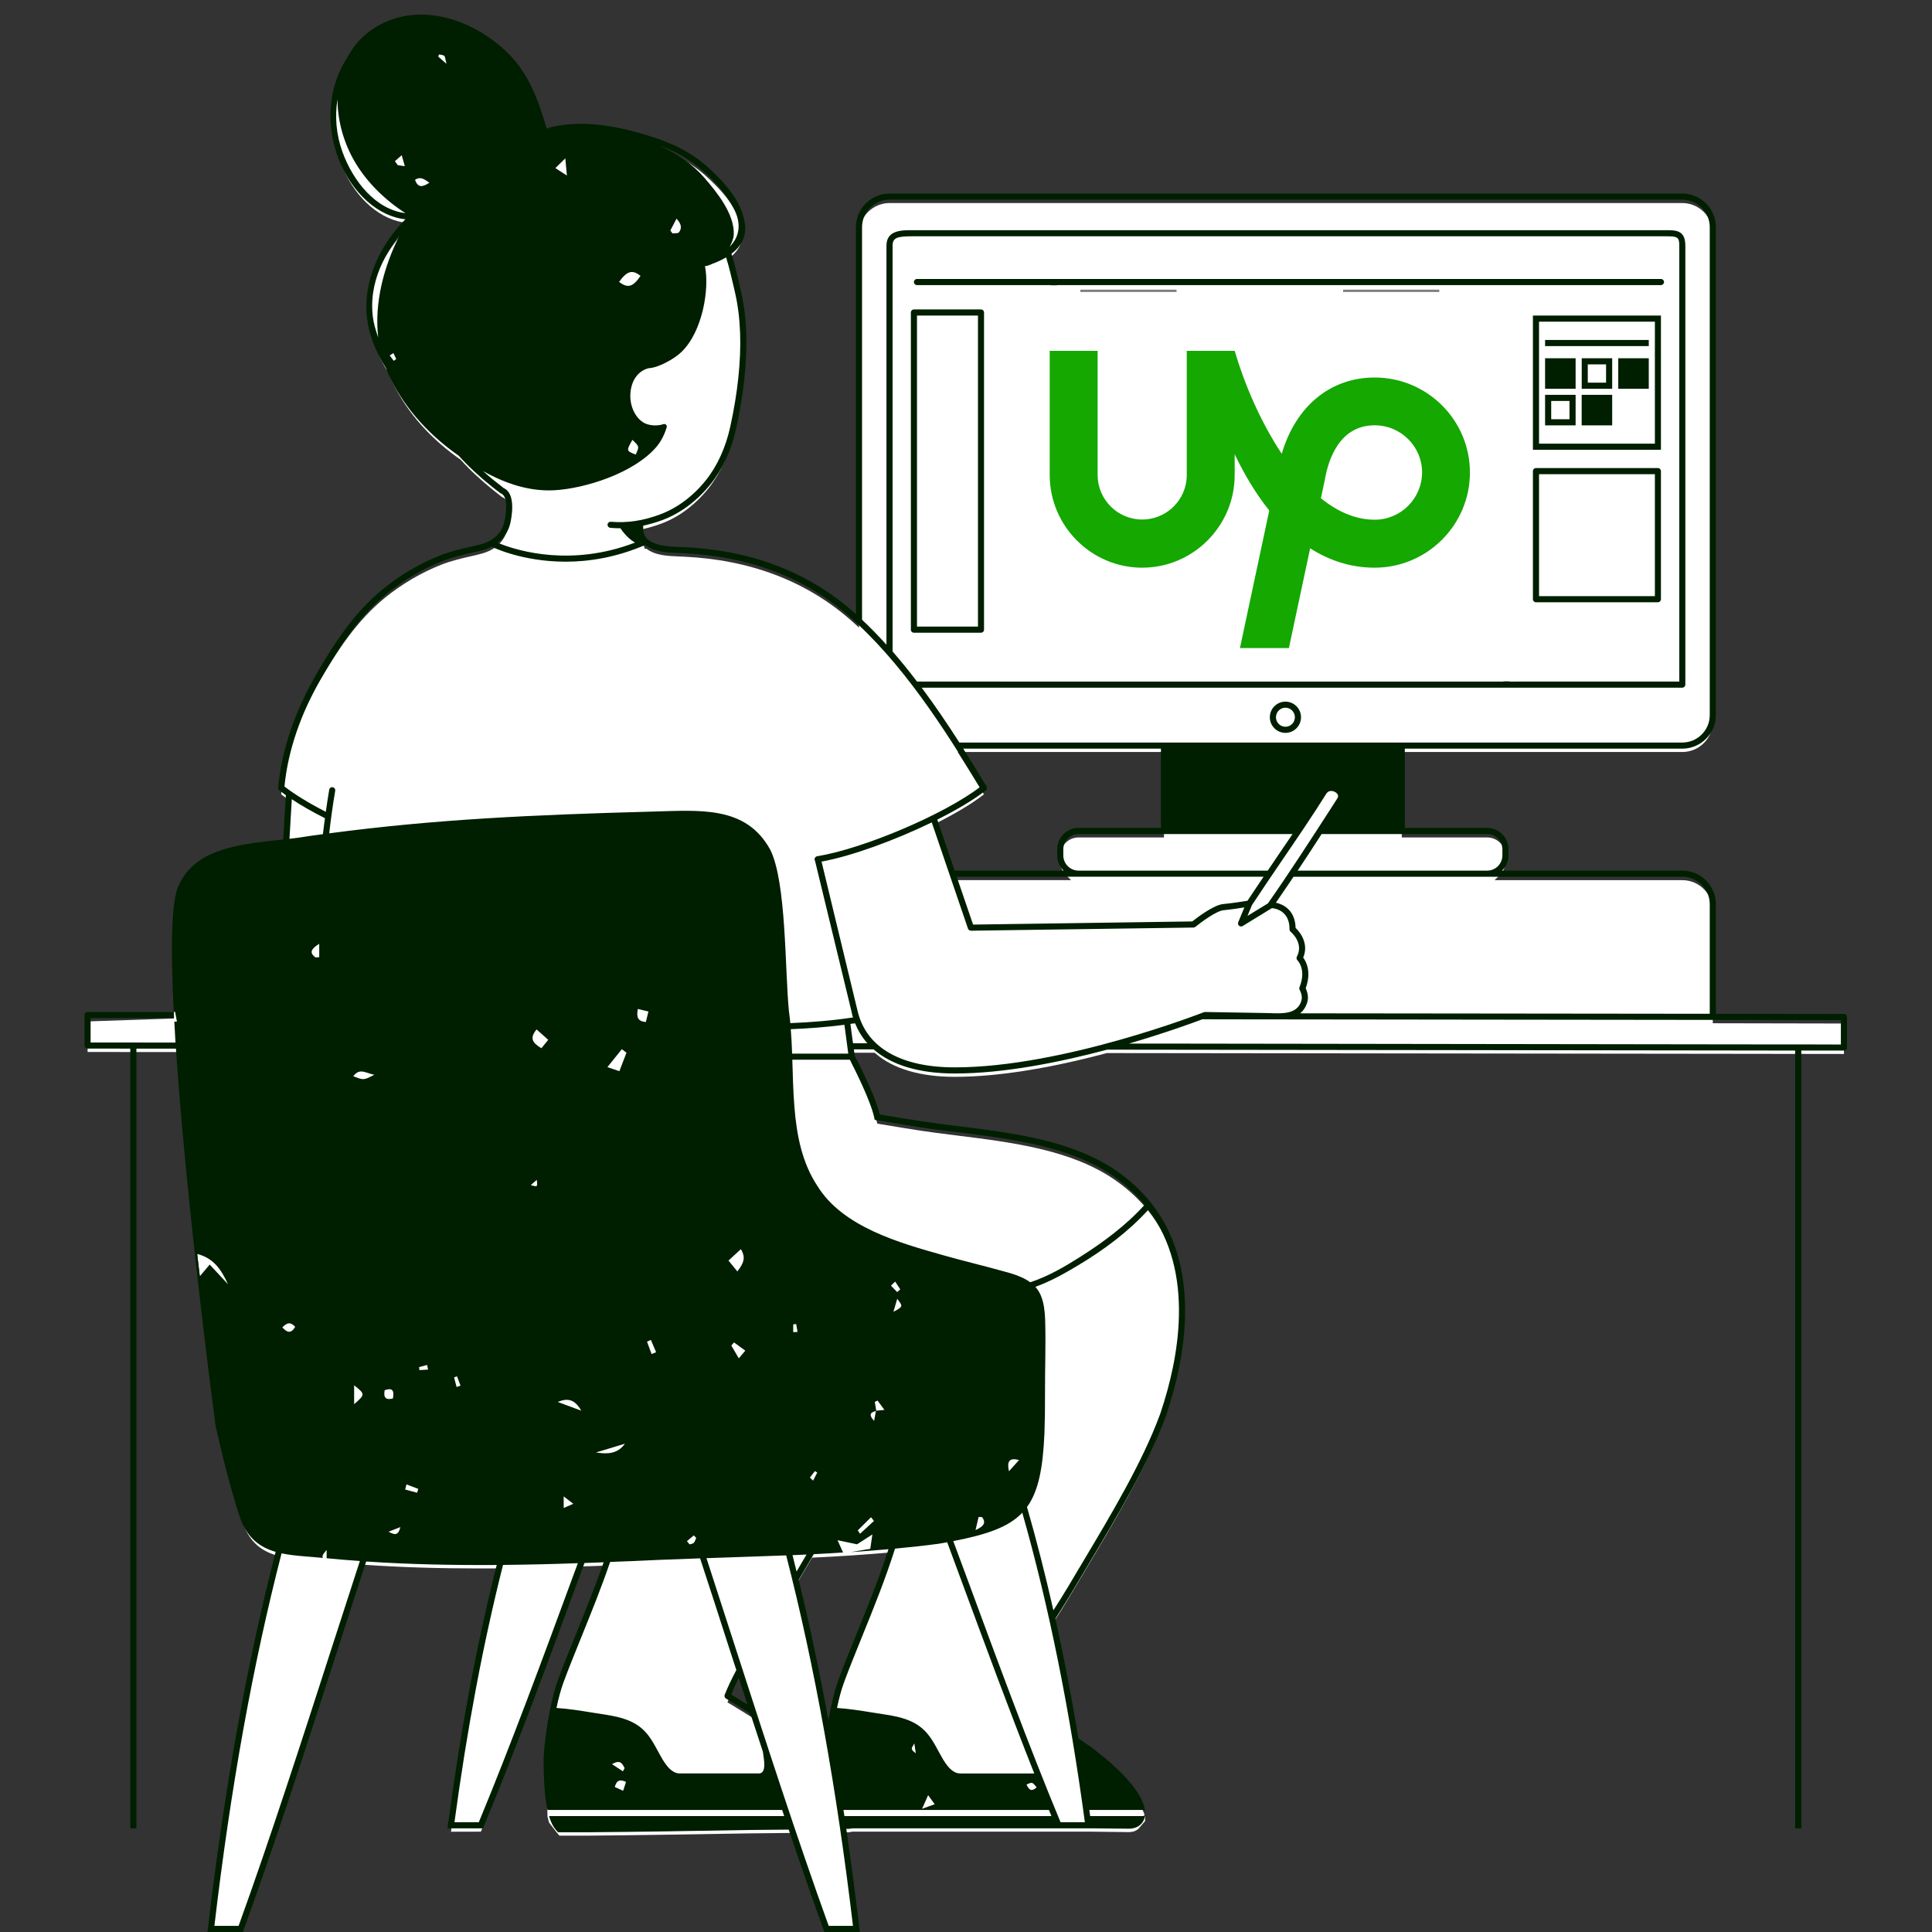
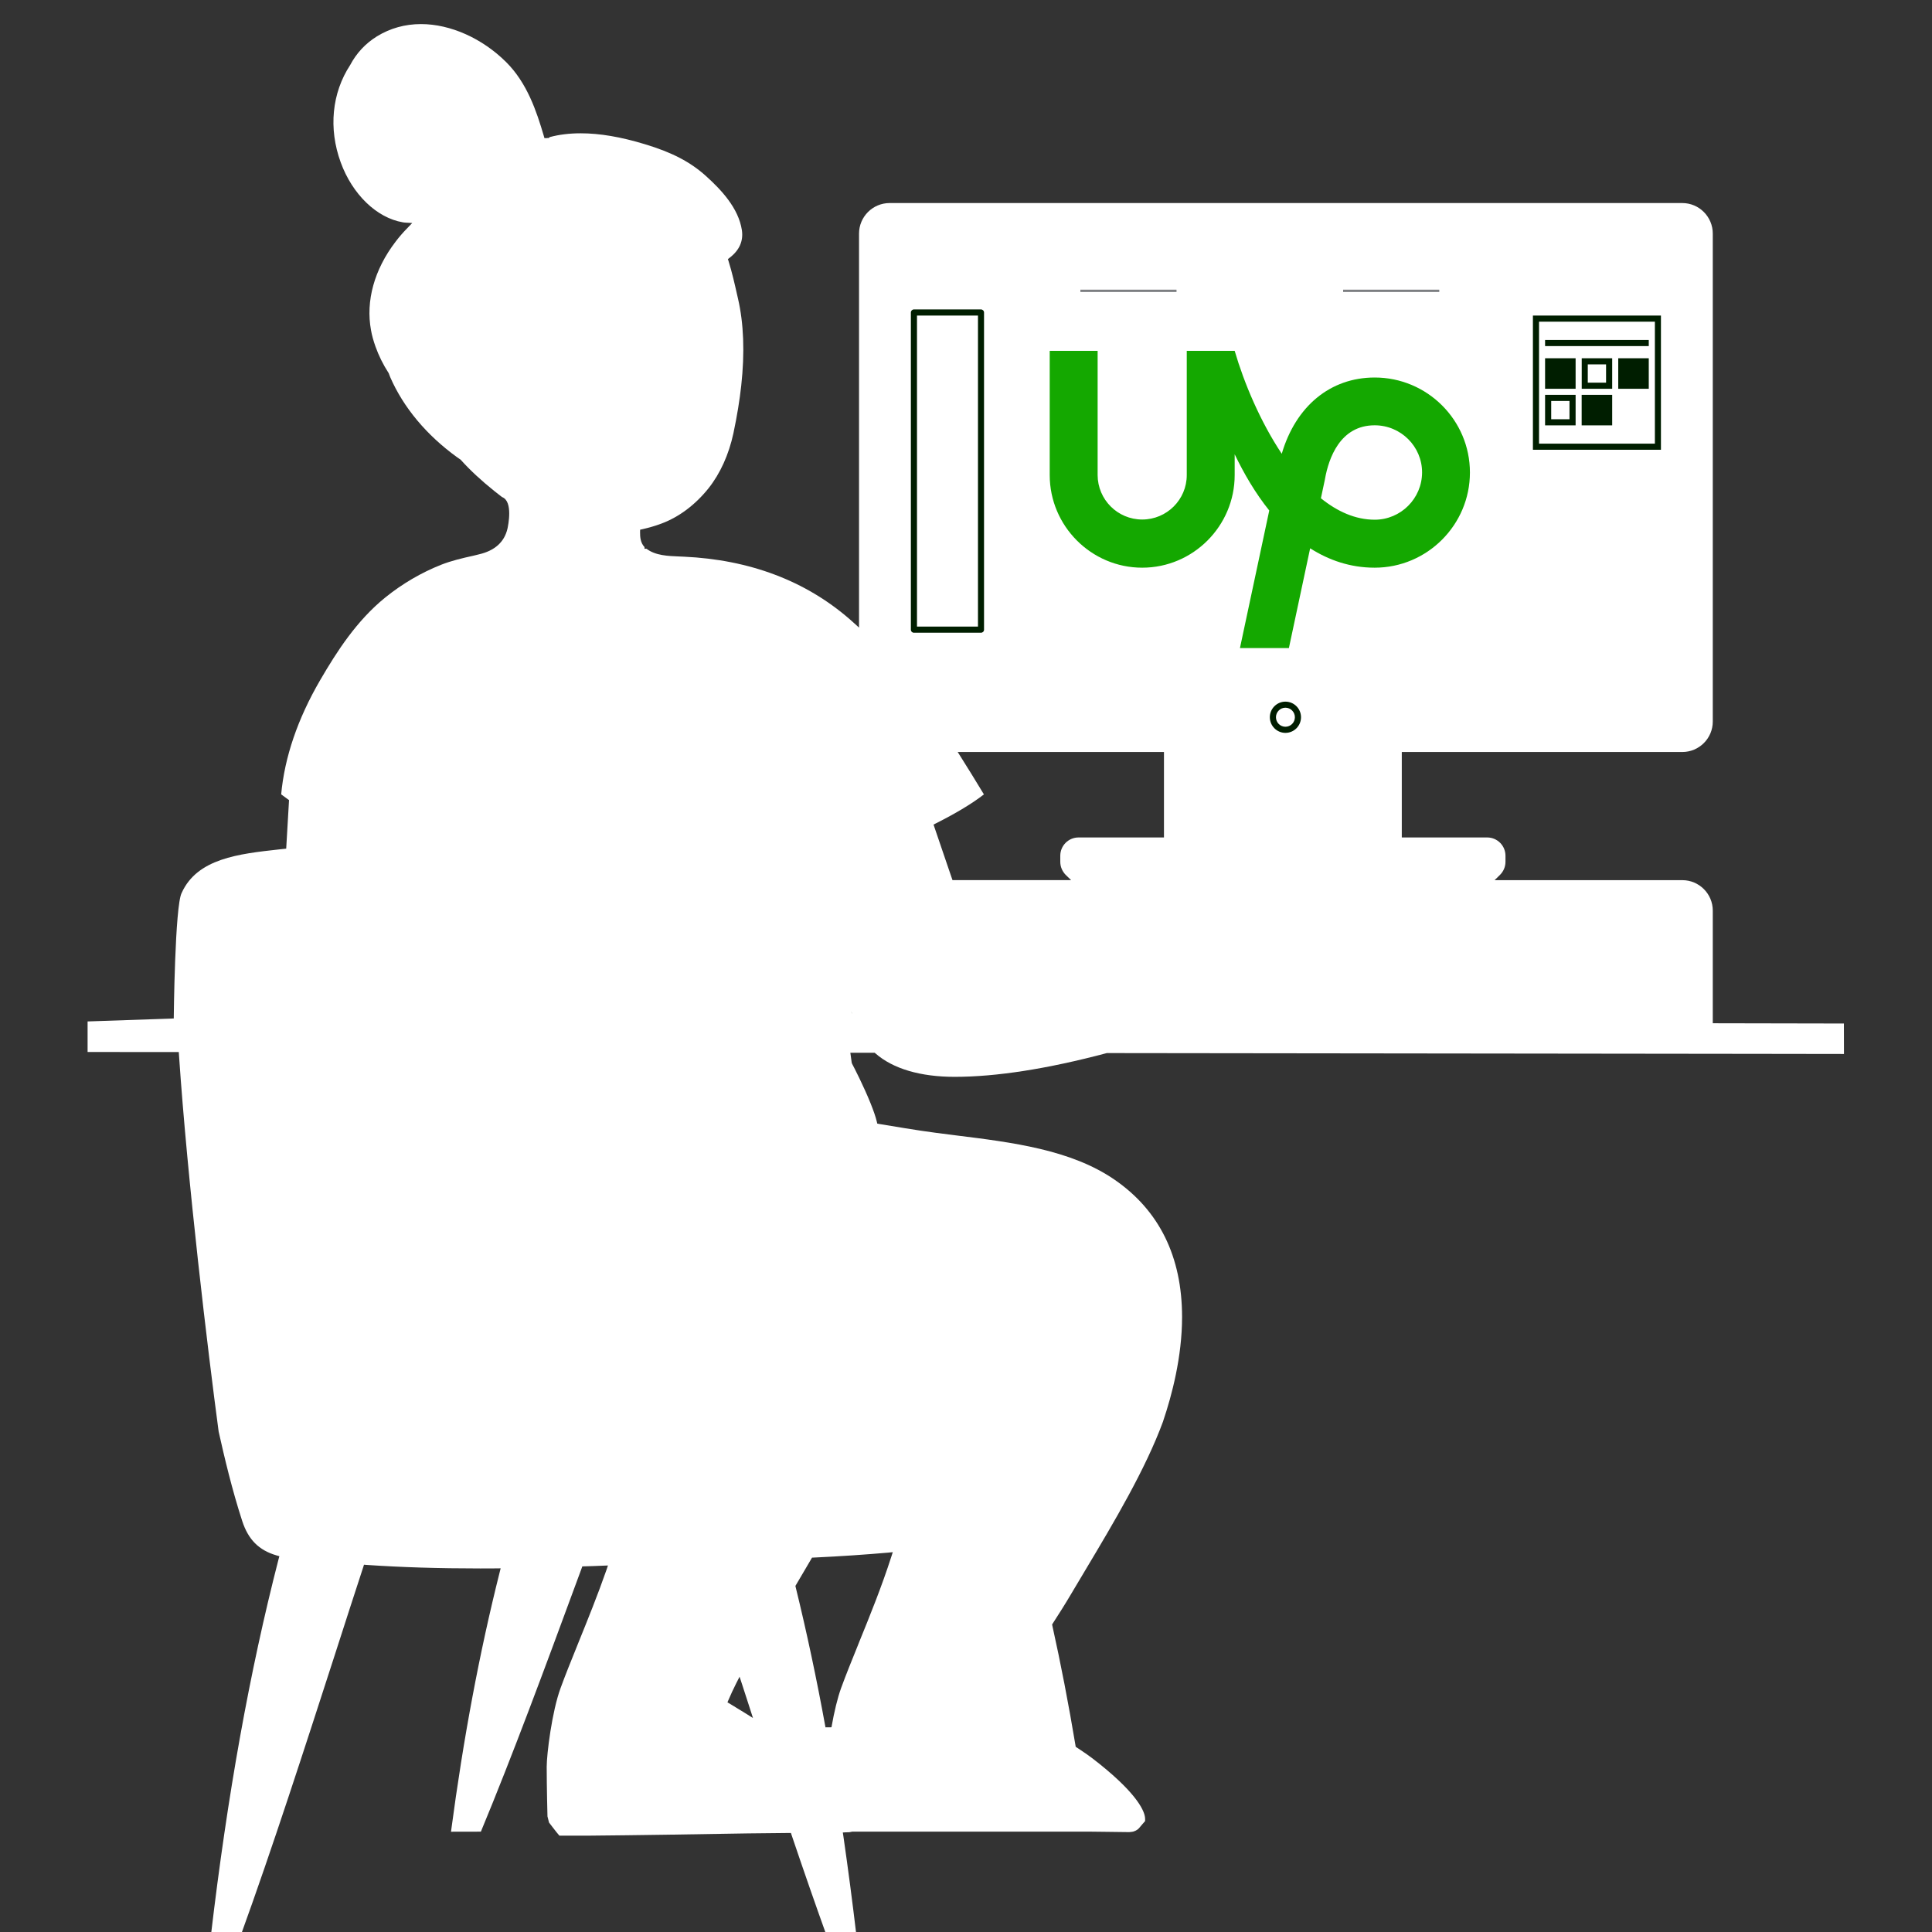
<svg xmlns="http://www.w3.org/2000/svg" width="300" height="300" preserveAspectRatio="xMidYMid meet" version="1.0">
  <rect width="100%" height="100%" fill="#333333" stroke="none" />
  <defs>
    <clipPath id="id1">
      <path clip-rule="nonzero" d="m13.09,2l273.75,0l0,298l-273.75,0l0,-298zm0,0" id="svg_1" />
    </clipPath>
    <clipPath id="id2">
-       <path clip-rule="nonzero" d="m13.09,2l273.75,0l0,298l-273.75,0l0,-298zm0,0" id="svg_2" />
-     </clipPath>
+       </clipPath>
    <clipPath id="id3">
      <path clip-rule="nonzero" d="m163,54l65.25,0l0,47l-65.25,0l0,-47zm0,0" id="svg_3" />
    </clipPath>
    <clipPath id="id4">
      <path clip-rule="nonzero" d="m167,44.3l16,0l0,1.7l-16,0l0,-1.7zm0,0" id="svg_4" />
    </clipPath>
    <clipPath id="id5">
      <path clip-rule="nonzero" d="m208,44.3l16,0l0,1.7l-16,0l0,-1.7zm0,0" id="svg_5" />
    </clipPath>
  </defs>
  <g class="layer">
    <title>Layer 1</title>
    <g clip-path="url(#id1)" id="svg_10">
      <path d="m180.74,130.04l-13.26,0c-1.57,0 -2.84,1.27 -2.84,2.84l0,0.94c0,0.77 0.31,1.49 0.85,2.04l0.83,0.8l-18.42,0l-0.61,-1.78c-0.86,-2.52 -1.68,-4.92 -2.2,-6.45l-0.13,-0.39l0.37,-0.19c3.18,-1.6 5.75,-3.16 7.45,-4.5c-1.3,-2.15 -2.48,-4.06 -3.61,-5.85l-0.46,-0.73l32.03,0l0,13.27zm-42.82,111.05l0.71,-0.07l-0.22,0.68c-1.48,4.62 -3.35,9.23 -5,13.28l-0.2,0.51c-0.95,2.35 -1.85,4.56 -2.6,6.62c-0.54,1.48 -1.07,3.65 -1.5,6.1l-0.93,0.01c-1.36,-7.48 -2.92,-14.81 -4.63,-21.78l-0.04,-0.18l0.1,-0.17c0.48,-0.81 0.95,-1.62 1.43,-2.43l1.05,-1.79l0.25,-0.01c4.25,-0.2 8.03,-0.46 11.58,-0.77zm-22.1,24.99c-1.11,-0.69 -2.02,-1.24 -2.5,-1.53l-0.36,-0.21l0.16,-0.38c0.34,-0.8 0.73,-1.64 1.2,-2.58l0.52,-1.02l0.36,1.09c0.38,1.21 0.78,2.43 1.18,3.64l0.54,1.68l-1.1,-0.69zm170.5,-107.15l-20.36,-0.04l0,-17.49c0,-2.61 -2.12,-4.73 -4.73,-4.73l-29.15,0l0.83,-0.81c0.55,-0.55 0.86,-1.27 0.86,-2.04l0,-0.94c0,-1.57 -1.27,-2.84 -2.84,-2.84l-13.26,0l0,-13.27l43.56,0c2.61,0 4.73,-2.12 4.73,-4.73l0,-75.77c0,-2.61 -2.12,-4.74 -4.73,-4.74l-123.1,0c-2.61,0 -4.74,2.13 -4.74,4.74l0,60.11l0,1.07l-0.8,-0.72c-0.21,-0.19 -0.42,-0.39 -0.64,-0.57c-6.88,-5.98 -15.55,-9.25 -25.76,-9.72l-0.71,-0.03c-1.75,-0.07 -3.71,-0.14 -5.09,-1.2l-0.31,0l0,-0.26c-0.63,-0.66 -0.7,-1.58 -0.69,-2.33l0.01,-0.37l0.37,-0.08c1.01,-0.23 1.98,-0.51 2.94,-0.87c2.74,-1.02 5.26,-2.92 7.31,-5.48c1.82,-2.29 3.15,-5.24 3.86,-8.52c0.57,-2.7 0.97,-5.14 1.22,-7.43c0.56,-5.11 0.39,-9.66 -0.51,-13.53l-0.14,-0.61c-0.34,-1.52 -0.77,-3.42 -1.32,-5.18l-0.1,-0.32l0.26,-0.2c1.52,-1.16 2.16,-2.61 1.91,-4.29c-0.53,-3.46 -3.25,-6.3 -5.57,-8.4c-2.43,-2.19 -5.26,-3.67 -9.47,-4.94c-3.78,-1.15 -7.05,-1.7 -9.99,-1.7c-1.72,0 -3.34,0.19 -4.81,0.59l-0.15,0.14l-0.19,0l-0.1,0.02l-0.38,0l-0.1,-0.35c-1.13,-3.85 -2.6,-8.23 -5.85,-11.46c-3.71,-3.69 -8.66,-5.9 -13.21,-5.9c-2.48,0 -4.78,0.64 -6.84,1.9c-1.79,1.11 -3.18,2.6 -4.16,4.45c-2.85,4.35 -3.39,9.86 -1.48,15.11c1.81,4.98 5.6,8.64 9.65,9.32c0.15,0.03 0.28,0.04 0.42,0.05l1.04,0.06l-0.72,0.75c-0.7,0.71 -1.33,1.44 -1.88,2.17c-3.29,4.31 -4.64,9.18 -3.8,13.72c0.14,0.8 0.37,1.63 0.69,2.53c0.5,1.41 1.18,2.79 2.02,4.09l0.03,0.04l0.02,0.05c0.07,0.2 0.14,0.4 0.22,0.58c2.06,4.73 5.66,9.03 10.4,12.45l0.56,0.39l0.03,0.04c1.43,1.59 3.16,3.19 5.13,4.77c0.38,0.31 0.77,0.61 1.21,0.95c0.03,0.01 0.05,0.02 0.05,0.03c1.74,0.67 0.92,4.47 0.83,4.9c-0.48,2.07 -1.96,3.41 -4.39,3.98l-0.85,0.21c-1.82,0.4 -3.45,0.79 -5.02,1.4c-3.13,1.24 -6.07,2.96 -8.73,5.11c-4.39,3.56 -7.45,8.27 -10.1,12.83c-3.49,6 -5.52,11.96 -6.05,17.73c0.31,0.24 0.66,0.49 1.01,0.74l0.21,0.15l-0.44,7.54l-1.13,0.12c-6.23,0.69 -12.67,1.4 -15.09,6.73c-1.07,1.95 -1.24,19.52 -1.24,19.52l-13.38,0.46l0,4.74c2.2,0 4.41,0 6.63,0.01l7.53,0l0.03,0.44c1.33,19.74 4.5,46.08 6.16,58.49c0.87,3.91 2.08,9.03 3.66,13.89c0.94,2.89 2.58,4.54 5.32,5.34l0.45,0.13l-0.12,0.44c-4.5,17.47 -7.94,36.59 -10.51,58.44l4.63,0c4.93,-13.6 9.87,-28.91 14.68,-43.78c1.48,-4.6 2.92,-9.07 4.35,-13.43l0.11,-0.35l0.37,0.03c5.43,0.37 11.22,0.55 17.69,0.55c0.85,0 1.7,-0.01 2.55,-0.01l0.61,-0.01l-0.15,0.6c-3.14,12.5 -5.62,25.68 -7.56,40.3l4.64,-0.01c4.96,-11.94 9.96,-25.47 14.78,-38.55c0.29,-0.78 0.58,-1.55 0.86,-2.33l0.11,-0.31l0.32,-0.01c0.96,-0.02 1.91,-0.06 2.87,-0.1l0.79,-0.03l-0.22,0.66c-1.36,3.9 -2.94,7.8 -4.33,11.23l-0.36,0.9c-0.89,2.2 -1.73,4.28 -2.44,6.23c-1.35,3.65 -2.16,10.28 -2.16,12.23c0,3.21 0.12,7.71 0.12,7.71l0.24,0.95c0,0 1.22,1.61 1.61,2.04l4.57,0c7.17,-0.06 16.52,-0.21 24.71,-0.35c1.36,-0.01 6.67,-0.07 6.67,-0.07l0.11,0.33c2.03,6.01 3.81,11.1 5.42,15.58l4.64,0l0,-0.01c-0.61,-5.13 -1.29,-10.33 -2.03,-15.46l-0.08,-0.51l0.51,-0.03c0.17,-0.01 0.31,-0.01 0.4,-0.01c0.12,0 0.25,-0.03 0.39,-0.06l0.14,-0.03l37.23,0l1.78,0.02c2.11,0.03 3.56,0.05 4.02,0.05c0.09,0 0.17,-0.01 0.3,-0.03c0.13,-0.01 0.24,-0.03 0.39,-0.07c0.04,-0.01 0.08,-0.02 0.11,-0.04l0.02,-0.02l0.13,-0.04c0.03,-0.01 0.08,-0.04 0.16,-0.09c0.17,-0.09 0.32,-0.2 0.43,-0.34c0.05,-0.06 0.1,-0.11 0.15,-0.18c0.04,-0.07 0.77,-0.89 0.77,-0.89c0.03,-0.12 0,-0.53 0,-0.53c-0.12,-1.34 -1.74,-4.28 -8.14,-9.2c-0.56,-0.43 -1.37,-1 -2.46,-1.71l-0.17,-0.11l-0.03,-0.21c-1.07,-6.42 -2.28,-12.68 -3.59,-18.58l-0.04,-0.2l0.1,-0.16c0.9,-1.39 1.91,-2.98 2.83,-4.54l2.24,-3.76c4.39,-7.34 9.35,-15.67 12.07,-23.1l0.02,-0.08c1.33,-3.93 2.92,-9.92 2.92,-16.1c0,-9.35 -3.52,-16.53 -10.47,-21.32c-6.77,-4.67 -15.87,-5.8 -24.74,-6.9l-3.11,-0.4c-2.54,-0.32 -7.14,-1.1 -8.7,-1.36l-0.31,-0.06l-0.07,-0.3c-0.18,-0.75 -0.51,-1.71 -0.97,-2.85c-1.06,-2.64 -2.54,-5.53 -2.88,-6.16l-0.05,-0.16l-0.21,-1.53l3.78,0l0.14,0.12c2.72,2.37 6.96,3.62 12.28,3.62c6.47,0 14.4,-1.24 23.55,-3.67l0.06,-0.02l16.65,0.02c28.13,0.03 56.25,0.07 84.37,0.1l13.46,0.02l-0.01,-4.73" fill="#ffffff" fill-rule="nonzero" id="svg_11" />
    </g>
    <path d="m199.6,112.85c-0.81,0 -1.47,-0.66 -1.47,-1.48c0,-0.81 0.66,-1.48 1.47,-1.48c0.81,0 1.47,0.67 1.47,1.48c0,0.82 -0.66,1.48 -1.47,1.48zm0,-3.9c-1.33,0 -2.42,1.09 -2.42,2.42c0,1.34 1.09,2.43 2.42,2.43c1.34,0 2.42,-1.09 2.42,-2.43c0,-1.33 -1.08,-2.42 -2.42,-2.42" fill="rgb(0%, 11.76%, 0%)" fill-rule="nonzero" id="svg_12" />
    <path d="m132.32,157.5l-0.1,-0.39c0,0.02 0,0.04 0,0.06c0.03,0.12 0.07,0.22 0.1,0.33" fill="rgb(0%, 11.76%, 0%)" fill-rule="nonzero" id="svg_13" />
    <path d="m142.39,49l9.47,0l0,48.3l-9.47,0l0,-48.3zm-0.95,-0.47l0,49.25c0,0.27 0.21,0.47 0.47,0.47l10.42,0c0.25,0 0.47,-0.2 0.47,-0.47l0,-49.25c0,-0.27 -0.22,-0.48 -0.47,-0.48l-10.42,0c-0.26,0 -0.47,0.21 -0.47,0.48" fill="rgb(0%, 11.76%, 0%)" fill-rule="nonzero" id="svg_14" />
    <path d="m256.97,68.89l-17.99,0l0,-18.94l17.99,0l0,18.94zm0.94,-19.89l-19.88,0l0,20.84l19.88,0l0,-20.84" fill="rgb(0%, 11.76%, 0%)" fill-rule="nonzero" id="svg_15" />
-     <path d="m238.98,73.63l17.99,0l0,18.94l-17.99,0l0,-18.94zm-0.48,19.89l18.94,0c0.26,0 0.47,-0.21 0.47,-0.48l0,-19.88c0,-0.27 -0.21,-0.48 -0.47,-0.48l-18.94,0c-0.26,0 -0.47,0.21 -0.47,0.48l0,19.88c0,0.27 0.21,0.48 0.47,0.48" fill="rgb(0%, 11.76%, 0%)" fill-rule="nonzero" id="svg_16" />
    <path d="m239.92,55.63l4.74,0l0,4.74l-4.74,0l0,-4.74" fill="rgb(0%, 11.76%, 0%)" fill-rule="nonzero" id="svg_17" />
    <path d="m246.55,56.58l2.84,0l0,2.84l-2.84,0l0,-2.84zm-0.94,3.79l4.73,0l0,-4.74l-4.73,0l0,4.74" fill="rgb(0%, 11.76%, 0%)" fill-rule="nonzero" id="svg_18" />
    <path d="m240.87,62.26l2.84,0l0,2.84l-2.84,0l0,-2.84zm-0.95,3.79l4.74,0l0,-4.74l-4.74,0l0,4.74" fill="rgb(0%, 11.76%, 0%)" fill-rule="nonzero" id="svg_19" />
    <path d="m251.28,55.63l4.74,0l0,4.74l-4.74,0l0,-4.74" fill="rgb(0%, 11.76%, 0%)" fill-rule="nonzero" id="svg_20" />
    <path d="m245.6,61.31l4.74,0l0,4.74l-4.74,0l0,-4.74" fill="rgb(0%, 11.76%, 0%)" fill-rule="nonzero" id="svg_21" />
    <path d="m239.92,52.79l16.1,0l0,0.95l-16.1,0l0,-0.95" fill="rgb(0%, 11.76%, 0%)" fill-rule="nonzero" id="svg_22" />
    <g clip-path="url(#id2)" id="svg_23">
      <path d="m285.85,162.19l-0.7,0c-1.11,0 -2.22,0 -3.33,-0.01c-4.07,0 -8.13,-0.01 -12.19,-0.01c-28.7,-0.04 -57.42,-0.08 -86.12,-0.12c-2.74,0 -5.48,0 -8.22,0c5.61,-1.64 9.92,-3.21 11.42,-3.78c0,0 0,0 0.01,0c0.92,0 1.85,0 2.78,0.01c2.84,0 5.68,0.01 8.53,0.01c-0.12,0 -0.23,-0.01 -0.35,-0.01c0.11,0 0.23,0.01 0.35,0.01c0.11,0 0.22,0 0.33,0c25.09,0.03 50.17,0.06 75.26,0.09c3.43,0.01 6.86,0.01 10.3,0.02l1.93,0l0,3.79zm-88.67,-3.92l-0.29,-0.01c-1.16,-0.02 -3.42,-0.06 -5.48,-0.1c2.06,0.04 4.32,0.08 5.47,0.1l0.3,0.01zm-48.94,7.47c-8.27,0 -13.57,-3.01 -15,-8.47l-0.24,-0.97l-5.43,-22.51c4.71,-0.86 11.43,-3.33 17.11,-6.09c0,0.01 0,0.01 0.01,0.02c1.56,4.58 5.62,16.48 5.62,16.48c0.07,0.2 0.24,0.3 0.46,0.32l34.54,-0.49c0.1,0 0.21,-0.04 0.3,-0.1c0.84,-0.69 3.25,-2.48 4.36,-2.59c1.12,-0.11 2.42,-0.3 3.26,-0.44l-0.96,2.31c-0.07,0.18 -0.03,0.4 0.13,0.54c0.16,0.13 0.38,0.15 0.55,0.05l4.55,-2.79c0.57,0.05 2.77,0.43 2.74,3.31c0,0.14 0.06,0.27 0.17,0.36c0.08,0.07 2.09,1.74 0.97,3.87c-0.1,0.18 -0.06,0.41 0.08,0.56c0.06,0.05 1.43,1.43 0.33,4.18c-0.05,0.13 -0.05,0.27 0.01,0.38c0.43,0.88 0.45,1.42 0.12,2.14c-0.76,1.63 -2.81,1.57 -4.47,1.52l-0.55,-0.02c-2.44,-0.04 -9.77,-0.17 -9.77,-0.17c-0.07,0 -0.12,0.01 -0.18,0.03c-0.22,0.08 -21.88,8.57 -38.71,8.57zm-15.78,-3.74l-0.07,-0.45l-0.34,-2.56c0.24,-0.03 0.49,-0.05 0.72,-0.09c0.01,0 0.01,0.01 0.01,0.01c0.47,1.14 1.1,2.19 1.91,3.09l-2.23,0zm3.3,11.57l0.06,0.32l0.32,0.05c0.06,0.01 5.95,1.03 9.02,1.43c1.03,0.13 2.07,0.26 3.13,0.39c8.76,1.08 17.84,2.21 24.53,6.82c1.97,1.36 3.58,2.88 4.92,4.5c-2.89,3.2 -6.44,5.83 -10.06,8.12c-2.3,1.46 -4.94,3.01 -7.71,3.91c-0.79,-0.58 -1.83,-1.04 -3.18,-1.44c-0.3,-0.09 -0.61,-0.16 -0.91,-0.25c-3.13,-0.88 -6.3,-1.62 -9.42,-2.51c-6.76,-1.91 -15.62,-4.37 -19.55,-10.78c-2.37,-3.58 -3.21,-7.86 -3.56,-12.31c-0.1,-1.24 -0.16,-2.5 -0.21,-3.76c-0.04,-1.18 -0.07,-2.34 -0.11,-3.51l8.94,0c0.61,1.2 3.21,6.31 3.79,9.02zm44.49,45.69c-0.02,0.07 -0.05,0.13 -0.06,0.19c0,0 -0.01,0 -0.01,0.01c-0.03,0.09 -0.07,0.17 -0.09,0.26c-2.72,7.38 -7.66,15.64 -12.02,22.94c-0.75,1.26 -1.48,2.48 -2.18,3.66c-0.73,1.23 -1.51,2.48 -2.32,3.73c-1.25,-5.53 -2.61,-10.87 -4.1,-16.04c1.76,-2.41 2.47,-5.95 2.71,-11.44c0.07,-1.85 0.1,-3.91 0.09,-6.23c-0.02,-3.79 0.14,-7.6 0.02,-11.39c-0.02,-0.71 -0.08,-1.35 -0.17,-1.94c-0.21,-1.35 -0.62,-2.38 -1.35,-3.19c2.43,-0.87 4.75,-2.2 6.84,-3.46c3.86,-2.32 7.68,-5.17 10.71,-8.52c7.37,9.82 4.64,23.34 1.93,31.42zm-22.01,7.45c-0.44,0.49 -0.88,0.98 -1.57,1.75c-0.37,-1.69 0.17,-2.11 1.57,-1.75zm-6.76,10.88c0.24,-1.02 0.37,-1.56 0.48,-2.04c0.4,0.03 0.53,0 0.56,0.05c0.49,0.71 0.5,1.3 -1.04,1.99zm16.98,45.36l-3.78,0c-4.93,-11.86 -9.87,-25.27 -14.65,-38.24c-0.68,-1.82 -1.35,-3.62 -2.01,-5.41c5.23,-1.02 8.59,-2.16 10.72,-4.41c4.13,14.52 7.33,30.36 9.72,48.06zm-37.34,-0.95c-0.05,-0.31 -0.1,-0.63 -0.15,-0.95l31.91,0c0.13,0.32 0.26,0.64 0.39,0.95l-32.15,0zm1.33,17.05l-3.77,0c-4.89,-13.53 -9.81,-28.75 -14.56,-43.45c-1.51,-4.68 -2.98,-9.22 -4.42,-13.65c4.12,-0.15 8.25,-0.27 12.38,-0.43c4.42,17.22 7.83,36.16 10.37,57.53zm-17.71,-38.45c0.44,1.35 0.89,2.72 1.33,4.08c-1.11,-0.69 -2.03,-1.25 -2.51,-1.54c0.36,-0.86 0.76,-1.7 1.18,-2.54zm3.09,14.78l-12.3,0c-1.51,0 -2.58,-2.02 -3.19,-3.14c-0.76,-1.38 -1.44,-2.76 -2.65,-3.82c-2.12,-1.84 -5.01,-2.04 -7.67,-2.48c-1.87,-0.31 -3.72,-0.6 -5.61,-0.73c0.3,-1.44 0.67,-2.82 1.08,-3.95c0.81,-2.2 1.78,-4.57 2.8,-7.1c1.51,-3.73 3.1,-7.66 4.45,-11.62c2.53,-0.09 5.05,-0.2 7.55,-0.32c2.13,-0.09 4.27,-0.17 6.42,-0.24c1.48,4.51 2.98,9.14 4.51,13.91c0.37,1.15 0.74,2.29 1.12,3.44c-0.68,1.26 -1.29,2.54 -1.81,3.83c-0.09,0.22 0,0.48 0.2,0.59c0.02,0.02 1.61,0.95 3.51,2.17c0.15,0.19 0.28,0.39 0.42,0.6c0.6,1.82 1.2,3.66 1.8,5.48c0.2,1.37 0.58,3.38 -0.63,3.38zm-22.79,-1.44c1.32,-0.79 1.61,-0.03 1.95,0.61c-0.08,0.17 -0.17,0.33 -0.26,0.5c-0.49,-0.32 -0.98,-0.64 -1.69,-1.11zm1.72,4.13c-0.49,-0.22 -0.88,-0.39 -1.3,-0.59c0.31,-1.12 0.86,-1.19 1.75,-0.79c-0.15,0.45 -0.28,0.84 -0.45,1.38zm-4.22,-52.53c1.5,-0.46 3,-0.91 4.5,-1.36c-1.2,1.66 -2.83,1.61 -4.5,1.36zm4.74,-62.08c-0.35,0.9 -0.69,1.8 -1.1,2.87c-0.59,-0.2 -1.03,-0.35 -1.86,-0.63c0.89,-1.1 1.57,-1.94 2.24,-2.78c0.24,0.18 0.48,0.36 0.72,0.54zm3.01,-4.76c-1.3,-0.11 -1.47,-0.79 -1.25,-2.03c0.59,0.14 1.03,0.25 1.65,0.4c-0.15,0.61 -0.27,1.09 -0.4,1.63zm0.78,49.36c0.27,0.64 0.54,1.27 0.81,1.91c-0.24,0.1 -0.47,0.19 -0.7,0.29c-0.23,-0.64 -0.47,-1.29 -0.71,-1.93c0.2,-0.09 0.4,-0.18 0.6,-0.27zm7.04,30.74c-0.12,0.26 -0.2,0.58 -0.38,0.77c-0.15,0.16 -0.44,0.17 -0.66,0.24c-0.14,-0.17 -0.27,-0.33 -0.4,-0.5c0.35,-0.3 0.71,-0.59 1.06,-0.89c0.13,0.13 0.25,0.25 0.38,0.38zm5.01,-43.06c0.83,-0.77 1.32,-1.22 1.92,-1.77c0.8,1.33 0.45,2.15 -0.54,3.46c-0.45,-0.54 -0.8,-0.98 -1.38,-1.69zm0.86,12.71c0.52,0.38 1.03,0.76 1.75,1.28c-0.37,0.44 -0.59,0.7 -1.01,1.19c-0.51,-0.88 -0.83,-1.44 -1.16,-1.99c0.14,-0.16 0.28,-0.32 0.42,-0.48zm8.81,-48.64c2.79,-0.11 5.56,-0.32 8.33,-0.68l0.6,4.48l-8.72,0c-0.04,-1.29 -0.11,-2.56 -0.21,-3.8zm19.41,112.44c-0.78,-0.63 -0.78,-0.63 -0.22,-1.53c0.07,0.47 0.14,0.94 0.22,1.53zm2.94,7.91c-0.64,0.23 -1.1,0.4 -1.96,0.71c0.39,-0.88 0.62,-1.39 0.94,-2.12c0.41,0.57 0.65,0.89 1.02,1.41zm15.83,-2.63c-0.74,0.7 -1.17,0.49 -1.57,-0.43c0.89,-0.4 0.89,-0.4 1.57,0.43zm-21.99,-37.06c2.32,-0.22 4.62,-0.46 6.87,-0.77c0.43,-0.07 0.83,-0.15 1.23,-0.22c0.67,1.83 1.36,3.68 2.06,5.57c3.75,10.16 7.59,20.58 11.46,30.33l-11.51,0c-1.52,0 -2.58,-2.02 -3.19,-3.14c-0.76,-1.38 -1.44,-2.76 -2.66,-3.82c-2.11,-1.85 -5.01,-2.04 -7.65,-2.48c-1.88,-0.31 -3.73,-0.6 -5.62,-0.73c0.3,-1.45 0.67,-2.83 1.08,-3.95c0.81,-2.2 1.78,-4.57 2.8,-7.1c1.78,-4.38 3.66,-9.04 5.13,-13.69zm-0.25,-36.77c0.29,-0.99 0.42,-1.44 0.59,-2.02c0.92,1.2 0.92,1.2 -0.59,2.02zm0.59,-3.06c-0.32,-0.33 -0.64,-0.66 -0.97,-1c0.22,-0.21 0.44,-0.43 0.65,-0.64c0.27,0.41 0.52,0.81 0.79,1.21c-0.16,0.15 -0.32,0.29 -0.47,0.43zm-4.07,34.96c0.15,0.19 0.31,0.38 0.46,0.57c-0.72,0.66 -1.44,1.32 -2.16,1.99c-0.12,-0.18 -0.24,-0.35 -0.36,-0.52c0.69,-0.68 1.37,-1.36 2.06,-2.04zm0.77,-16.55c0.01,0 0.02,0 0.04,0c-0.08,-0.46 -0.15,-0.91 -0.22,-1.37c0.14,-0.07 0.29,-0.13 0.43,-0.2c0.29,0.4 0.58,0.8 1.06,1.45c-0.64,0.06 -0.96,0.09 -1.27,0.12c0,0.01 0,0.02 0.01,0.04l-0.01,0c-0.02,0 -0.04,0.01 -0.05,0.02c-0.08,0.44 -0.17,0.9 -0.28,1.53c-0.99,-1.1 -0.42,-1.35 0.28,-1.53c0,-0.02 0,-0.04 0.01,-0.06l0.04,0.04l-0.04,-0.04zm-10.26,10.38c0.26,-0.33 0.52,-0.66 0.78,-1c0.12,0.08 0.24,0.16 0.36,0.23c-0.21,0.42 -0.42,0.84 -0.64,1.25c-0.16,-0.16 -0.33,-0.32 -0.5,-0.48zm0.6,11.9c1.53,-0.07 3.04,-0.16 4.55,-0.26c-0.18,-0.41 -0.43,-0.96 -0.86,-1.91c1.33,0.28 2.13,0.45 3.03,0.64c0.67,-0.43 1.4,-0.9 2.38,-1.53c-0.13,0.93 -0.23,1.61 -0.32,2.23c-1.05,0.17 -2,0.34 -3.03,0.51c1.96,-0.13 3.91,-0.28 5.85,-0.45c-1.45,4.51 -3.26,9.01 -4.99,13.25c-1.02,2.53 -2,4.92 -2.81,7.14c-0.61,1.69 -1.14,4 -1.52,6.19c-1.38,-7.58 -2.92,-14.84 -4.62,-21.81c0.78,-1.33 1.56,-2.66 2.34,-4zm-3.19,-34.47c0,-0.4 0,-0.81 0,-1.21c0.15,-0.02 0.3,-0.04 0.46,-0.06c0.07,0.41 0.14,0.82 0.21,1.23c-0.22,0.02 -0.45,0.03 -0.67,0.04zm2.07,34.53c-0.53,0.88 -1.04,1.75 -1.55,2.63c-0.21,-0.85 -0.42,-1.7 -0.63,-2.54c0.72,-0.02 1.45,-0.06 2.18,-0.09zm-74.12,-111.99c0.25,-2.19 0.56,-4.41 0.93,-6.61c0.05,-0.26 -0.13,-0.5 -0.38,-0.56c-0.26,-0.03 -0.51,0.14 -0.55,0.4c-0.19,1.14 -0.37,2.29 -0.53,3.43c-2.65,-1.36 -4.86,-2.72 -6.42,-3.93c0.55,-5.61 2.54,-11.43 5.96,-17.27c2.63,-4.52 5.66,-9.19 9.98,-12.7c2.62,-2.12 5.51,-3.81 8.6,-5.03c1.59,-0.63 3.3,-1.02 4.95,-1.4l0.87,-0.19c0.68,-0.17 1.28,-0.38 1.83,-0.67c0.03,0.02 0.05,0.05 0.08,0.06c0.07,0.04 4.63,2.29 11.4,2.29c3.6,0 7.83,-0.65 12.33,-2.59c0,0 0,0 0.01,0c1.5,1.1 3.52,1.19 5.33,1.25l0.66,0.03c10.09,0.47 18.67,3.7 25.48,9.61c8.38,7.27 14.97,17.57 20.5,26.71c-5.52,4.22 -18.07,9.56 -25.26,10.73c-0.26,0.04 -0.44,0.28 -0.4,0.54c0.02,0.06 0.03,0.12 0.07,0.18l5.67,23.42l0.09,0.41l0.08,0.33c0.01,0.04 0.03,0.07 0.05,0.09c0,0.02 0,0.03 0.01,0.05c-0.01,-0.02 -0.01,-0.03 -0.02,-0.05c0.01,0.02 0.01,0.04 0.02,0.06c0,0 0,0 -0.01,0c-3.22,0.49 -6.47,0.75 -9.73,0.88c-0.07,-0.63 -0.13,-1.27 -0.22,-1.89c-0.63,-6.32 -0.37,-19.97 -2.89,-25.02c-3.79,-6.94 -11,-6.12 -18.57,-5.93c-18.42,0.5 -33.48,1.19 -49.92,3.37zm37.9,104.11c-0.73,0.32 -1.02,0.45 -1.49,0.65c0,-0.58 0,-1 0,-1.8c0.6,0.46 0.89,0.69 1.49,1.15zm-2.42,-15.82c1.58,-0.64 2.64,-0.41 3.66,1.36c-1.35,-0.5 -2.36,-0.88 -3.66,-1.36zm-3.28,-57.84c0.54,0.48 1,0.89 1.81,1.61c-0.55,0.68 -0.81,1 -1.06,1.31c-1.38,-0.83 -1.89,-1.54 -0.75,-2.92zm0.03,23.36c0.13,1.11 0.13,1.11 -0.93,0.81c0.28,-0.25 0.56,-0.49 0.93,-0.81zm5.65,61.49c-4.78,12.98 -9.73,26.39 -14.65,38.25l-3.78,0c1.95,-14.46 4.44,-27.68 7.54,-39.95c3.89,-0.04 7.76,-0.13 11.62,-0.27c-0.24,0.67 -0.48,1.31 -0.73,1.97zm-18.1,-29.33c-0.13,-0.5 -0.26,-0.99 -0.39,-1.49c0.15,-0.06 0.3,-0.11 0.45,-0.17c0.18,0.49 0.37,0.97 0.55,1.45c-0.2,0.07 -0.4,0.14 -0.61,0.21zm-5.77,-2.62c-0.02,-0.16 -0.04,-0.32 -0.06,-0.47c0.41,-0.11 0.83,-0.22 1.25,-0.33c0.05,0.24 0.1,0.48 0.15,0.72c-0.45,0.03 -0.89,0.06 -1.34,0.08zm-0.36,19.04c-0.62,-0.16 -1.25,-0.33 -1.86,-0.5c0.07,-0.26 0.14,-0.53 0.21,-0.79c0.61,0.23 1.22,0.46 1.83,0.69c-0.06,0.2 -0.12,0.4 -0.18,0.6zm-4.43,6.05c0.68,-0.26 1.11,-0.43 1.83,-0.71c-0.36,1.42 -0.92,1.19 -1.83,0.71zm-0.61,-21.97c1.18,-0.42 1.52,0 1.28,1.29c-1.1,0.26 -1.49,-0.1 -1.28,-1.29zm-4.87,-48.76c1,-1.31 1.83,-0.52 3.26,-0.22c-1.66,0.86 -1.66,0.86 -3.26,0.22zm0.13,50.93c0,-0.99 0,-1.87 0,-2.93c1.74,1.37 1.73,1.43 0,2.93zm-3.39,37.56c-4.74,14.7 -9.66,29.92 -14.55,43.45l-3.76,0c2.53,-21.5 5.97,-40.55 10.43,-57.85c2.08,0.44 4.43,0.5 6.86,0.75c1.76,0.17 3.53,0.32 5.3,0.44c-1.39,4.29 -2.81,8.69 -4.28,13.21zm-2.03,-109.05c0,0.99 0,1.53 0,2.08c-0.33,0 -0.54,0.08 -0.65,-0.01c-0.86,-0.69 -0.68,-1.24 0.65,-2.07zm1.15,94.12c0,0.41 0,0.83 0,1.29c-0.05,0 -0.09,-0.01 -0.14,-0.01c-0.15,-0.02 -0.29,-0.03 -0.44,-0.04c-0.17,-0.34 0.02,-0.57 0.58,-1.24zm-0.58,-111.14c-0.71,0.1 -1.42,0.2 -2.14,0.29c-0.99,0.17 -2.02,0.31 -3.05,0.43l0.36,-6.15c1.43,0.96 3.17,1.95 5.15,2.95c-0.12,0.83 -0.22,1.66 -0.32,2.48zm-4.3,76.5c-0.67,1.1 -1.23,0.91 -2,0.09c0.71,-0.74 1.25,-0.91 2,-0.09zm30.39,-121.74c0.11,-0.23 0.41,-0.32 0.63,-0.21c0.01,0.01 0.05,0.03 0.09,0.05c-0.04,-0.02 -0.08,-0.04 -0.08,-0.04c-0.24,-0.12 -0.52,-0.03 -0.64,0.21c-0.04,0.07 -0.04,0.15 -0.04,0.22c0,-0.07 0,-0.15 0.04,-0.23zm23.31,-0.35l-0.01,0.62c0,0 -0.26,-0.06 -0.51,-0.13c0.25,0.07 0.5,0.13 0.5,0.13l0.02,-0.62zm-1.34,-15.64c1.09,1.04 1.09,1.04 0.51,2.28c-1.47,-0.56 -1.48,-0.58 -0.51,-2.28zm-18.95,12.9c0.17,-0.76 0.93,-4.53 -1.02,-5.4c-1.16,-0.89 -2.25,-1.78 -3.24,-2.66c3.44,1.92 7.2,3.22 11.19,2.98c4.66,-0.28 12.32,-2.64 15.81,-6.8c1.01,-1.21 1.43,-2.64 1.54,-2.98l-0.01,0c0.02,-0.07 0.03,-0.16 0,-0.24c-0.07,-0.2 -0.3,-0.32 -0.5,-0.24c-1,0.35 -2.39,0.23 -3.17,-0.29c-1.44,-0.94 -2.23,-3.01 -1.9,-5.02c0.28,-1.75 1.27,-2.98 2.74,-3.37c0.79,-0.04 1.82,-0.4 2.77,-0.91c0.95,-0.48 1.84,-1.11 2.38,-1.64c3.27,-3.17 4.34,-9.79 3.63,-13.3c0.37,-0.04 0.75,-0.17 1.12,-0.36c0.75,-0.27 1.48,-0.6 2.16,-1.01c0.5,1.61 0.88,3.3 1.25,4.87l0.14,0.62c0.88,3.82 1.04,8.32 0.49,13.36c-0.25,2.34 -0.65,4.76 -1.22,7.39c-0.7,3.22 -1.99,6.09 -3.76,8.32c-1.99,2.5 -4.44,4.34 -7.1,5.34c-2.69,1.01 -5.14,1.37 -7.69,1.16c-0.28,-0.02 -0.5,0.18 -0.52,0.43c-0.02,0.26 0.18,0.49 0.43,0.51c0.5,0.05 1,0.07 1.49,0.07l0.08,0c0.4,0.63 1.19,1.55 2.05,2.09c0.07,0.05 0.14,0.09 0.22,0.13c0.04,0.02 0.08,0.05 0.13,0.07c0.06,0.03 0.13,0.06 0.2,0.08c-0.07,-0.02 -0.14,-0.05 -0.2,-0.08c-0.04,-0.02 -0.09,-0.05 -0.13,-0.07c-9.85,3.79 -18.1,1.29 -20.8,0.24c-0.21,-0.08 -0.38,-0.15 -0.52,-0.21c-0.09,-0.04 -0.13,-0.06 -0.19,-0.08c0.06,0.02 0.1,0.04 0.18,0.07c1.01,-0.77 1.68,-1.79 1.97,-3.07zm8.53,-56.61c0.09,1 0.15,1.62 0.25,2.67c-0.78,-0.5 -1.2,-0.78 -1.79,-1.16c0.52,-0.51 0.89,-0.87 1.54,-1.51zm11.68,18.25c-1.18,1.74 -1.98,1.96 -3.33,0.93c1.25,-1.72 2.06,-1.94 3.33,-0.93zm5.97,-6.77c-0.16,0.21 -0.66,0.12 -1.01,0.17c-0.11,-0.15 -0.22,-0.3 -0.33,-0.45c0.29,-0.55 0.58,-1.1 0.96,-1.83c0.79,0.83 0.85,1.5 0.38,2.11zm2.12,-10.8c2.53,1.82 4.82,4.21 6.31,6.96c1.37,2.5 0.96,4.58 -0.57,6.09c0.37,-0.64 0.61,-1.28 0.65,-1.85c0.15,-3.26 -2.68,-6.7 -4.63,-8.94c-1.78,-2.05 -4.2,-3.68 -6.91,-4.93c1.82,0.67 3.56,1.52 5.15,2.67zm-6.86,58.88c-0.01,0.1 -0.05,0.19 -0.12,0.26c0.07,-0.07 0.11,-0.16 0.12,-0.26zm-0.03,-0.26c0.03,0.06 0.04,0.13 0.04,0.18c0,-0.05 -0.01,-0.12 -0.04,-0.17c-0.01,-0.03 -0.03,-0.05 -0.05,-0.07c0.02,0.02 0.04,0.04 0.05,0.06zm63.46,-39.62l93.79,0c0.26,0 0.48,-0.22 0.48,-0.48c0,-0.26 -0.22,-0.47 -0.48,-0.47l-115.52,0c-0.27,0 -0.48,0.21 -0.48,0.47c0,0.26 0.21,0.48 0.48,0.48l20.81,0c-0.92,7.38 8.18,13.74 14.03,16.14c9.07,3.71 19.23,2.88 27.68,8.36c4.11,2.67 7.3,6.61 8.77,11.31c1.06,3.38 0.8,7.01 3.2,9.89c2.3,2.77 5.65,4 8.84,5.44c4.41,2 7.56,5.51 7.74,10.42l-91.07,0c-1.21,-1.6 -2.48,-3.16 -3.79,-4.67l0,-63c0,-1.27 0.76,-1.47 3.06,-1.47l116.97,0c1.85,0 2.13,0.09 2.13,1.47l0,67.67l-26.36,0c-0.1,-3.35 -1.39,-6.19 -3.89,-8.49c-2.92,-2.67 -6.9,-3.57 -10.21,-5.61c-3.46,-2.14 -4.52,-5.46 -5.13,-9.27c-0.65,-4.06 -2.46,-7.6 -5.21,-10.65c-6.06,-6.75 -14.77,-8.2 -23.21,-9.81c-5.05,-0.98 -10.03,-2.3 -14.35,-5.2c-3.73,-2.51 -8.96,-7.5 -8.27,-12.41c0,-0.05 -0.01,-0.09 -0.01,-0.12zm-30.26,-9c0,-2.35 1.92,-4.27 4.27,-4.27l123.1,0c2.35,0 4.26,1.92 4.26,4.27l0,75.77c0,2.35 -1.91,4.26 -4.26,4.26l-112.26,0c-1.83,-2.86 -3.78,-5.74 -5.85,-8.52l118.11,0c0.25,0 0.47,-0.21 0.47,-0.48l0,-68.14c0,-2.42 -1.43,-2.42 -3.07,-2.42l-116.97,0c-1.7,0 -4.01,0 -4.01,2.42l0,61.95c-1.22,-1.34 -2.48,-2.65 -3.79,-3.88l0,-60.96zm97.07,94.24c1.3,0 2.36,1.06 2.36,2.37l0,0.94c0,1.31 -1.06,2.37 -2.36,2.37l-29.43,0c1.27,-1.9 2.52,-3.82 3.72,-5.68l25.71,0zm-36.53,11.04c1.53,-2.32 3.09,-4.62 4.62,-6.87c2.32,-3.39 4.71,-6.9 6.93,-10.43c0.23,-0.37 0.57,-0.45 0.81,-0.43c0.4,0.02 0.8,0.25 0.96,0.55c0.1,0.2 0.08,0.4 -0.07,0.62l-1.03,1.61c-2.96,4.58 -6.44,9.99 -9.74,14.68l-3.17,1.94l0.69,-1.67zm1.81,-4.41c-0.84,1.23 -1.66,2.48 -2.5,3.73c-0.57,0.09 -2.37,0.38 -3.83,0.52c-1.46,0.16 -4.08,2.16 -4.75,2.69l-34.03,0.49c-0.34,-0.99 -1.39,-4.09 -2.54,-7.43l47.65,0zm4.5,-6.63c-0.82,1.22 -1.65,2.44 -2.47,3.63c-0.45,0.69 -0.93,1.37 -1.39,2.05l-29.37,0c-1.31,0 -2.37,-1.06 -2.37,-2.37l0,-0.94c0,-1.31 1.06,-2.37 2.37,-2.37l33.23,0zm-47.53,-7.41c-1.16,-1.91 -2.36,-3.87 -3.61,-5.85l30.7,0l0,12.31l-12.79,0c-1.83,0 -3.31,1.49 -3.31,3.32l0,0.94c0,0.93 0.38,1.77 0.99,2.37l-16.92,0c-1.03,-3.02 -2.08,-6.09 -2.7,-7.92c3.03,-1.52 5.72,-3.11 7.53,-4.55c0.19,-0.15 0.23,-0.42 0.11,-0.62zm108.05,14.04c2.35,0 4.26,1.91 4.26,4.26l0,17.02c-11.9,-0.01 -23.81,-0.03 -35.71,-0.04c-9.3,-0.01 -18.59,-0.02 -27.89,-0.03c0.35,-0.3 0.66,-0.66 0.88,-1.14c0.51,-1.06 0.36,-1.89 -0.02,-2.76c0.93,-2.56 0.06,-4.15 -0.39,-4.76c0.86,-2 -0.3,-3.78 -1.18,-4.6c-0.07,-2.84 -1.98,-3.68 -3.06,-3.92c0.9,-1.31 1.83,-2.67 2.74,-4.03l60.37,0zm-228.67,60.22c-0.49,0.58 -0.81,0.95 -1.52,1.81c-0.18,-1.39 -0.28,-2.26 -0.43,-3.46c2.7,0.68 3.81,2.61 4.8,4.71c-0.95,-1.01 -1.89,-2.03 -2.85,-3.06zm-5.49,-37.72c0.06,1.06 0.12,2.15 0.18,3.25c-2.86,0 -5.71,0 -8.59,-0.01l-4.59,0l0,-3.77c0,-0.02 0,-0.02 0,-0.02l3.98,0c2.99,0 5.98,0 8.98,0c-0.01,-0.31 -0.03,-0.63 -0.05,-0.94c0.07,-0.01 0.15,-0.01 0.22,-0.02c0.09,0.48 0.17,0.95 0.27,1.51c-0.17,0 -0.3,0 -0.4,0zm40.97,-149.86c0.05,-0.11 0.1,-0.22 0.14,-0.33c0.28,0.07 0.6,0.06 0.8,0.22c0.15,0.12 0.15,0.46 0.35,1.24c-0.69,-0.61 -0.99,-0.87 -1.29,-1.13zm-3.6,19.15c0.78,-0.55 1.36,-0.18 2.24,0.44c-1.11,0.72 -1.77,0.8 -2.24,-0.44zm-11.27,-4.35c-0.97,-2.69 -1.2,-5.51 -0.76,-8.17c-0.01,3.46 1.05,7.02 2.81,9.92c1.8,3 4.57,5.74 7.74,7.77c-4.63,-0.57 -8.12,-4.94 -9.79,-9.52zm9.21,0.52c0.2,0.71 0.31,1.11 0.48,1.71c-0.51,-0.07 -0.8,-0.12 -1.09,-0.16c-0.15,-0.21 -0.3,-0.42 -0.45,-0.62c0.27,-0.24 0.54,-0.48 1.06,-0.93zm-3.65,28.3c-0.19,-0.54 -0.37,-1.09 -0.52,-1.64c-0.3,-1.09 -0.42,-2.17 -0.42,-3.28c0,-1.36 0.2,-2.71 0.58,-4.03c0.73,-2.54 2.08,-4.93 3.73,-7.01c-2.5,4.92 -4,10.57 -3.37,15.96zm2.41,3.63c-0.2,-0.28 -0.41,-0.56 -0.62,-0.84c0.19,-0.12 0.38,-0.24 0.57,-0.36c0.15,0.31 0.29,0.62 0.44,0.92c-0.13,0.09 -0.26,0.19 -0.39,0.28zm225.18,101.42l-19.88,-0.03l0,-17.02c0,-2.87 -2.34,-5.21 -5.21,-5.21l-27.99,0c0.61,-0.6 1,-1.44 1,-2.37l0,-0.94c0,-1.83 -1.49,-3.32 -3.31,-3.32l-12.79,0l0,-12.31l43.09,0c2.87,0 5.21,-2.34 5.21,-5.21l0,-75.77c0,-2.87 -2.34,-5.21 -5.21,-5.21l-123.1,0c-2.88,0 -5.22,2.34 -5.22,5.21l0,60.11c-0.21,-0.2 -0.43,-0.4 -0.65,-0.58c-6.97,-6.06 -15.74,-9.36 -26.05,-9.84l-0.67,-0.02c-1.74,-0.07 -3.71,-0.14 -4.98,-1.2c0.01,0.01 0.01,0.01 0.01,0.02c0,0 0,0.01 0,0.01c-0.03,-0.04 -0.07,-0.06 -0.11,-0.08c0.01,0 0.02,0 0.02,0.01c0.02,0 0.04,0.01 0.05,0.02c-0.58,-0.49 -0.68,-1.27 -0.66,-2.09c0.98,-0.22 1.98,-0.5 3.01,-0.88c2.82,-1.06 5.41,-3.01 7.51,-5.63c1.86,-2.35 3.23,-5.36 3.95,-8.72c0.57,-2.67 0.97,-5.11 1.23,-7.48c0.57,-5.15 0.4,-9.76 -0.51,-13.69l-0.15,-0.6c-0.37,-1.68 -0.79,-3.5 -1.33,-5.22c1.45,-1.11 2.4,-2.65 2.08,-4.74c-0.53,-3.49 -3.19,-6.39 -5.71,-8.68c-2.84,-2.55 -6.02,-3.95 -9.65,-5.04c-4.72,-1.43 -10.19,-2.42 -15.05,-1.12c-0.1,0.03 -0.16,0.07 -0.22,0.13c-0.05,0 -0.08,0.01 -0.14,0.01c-1.27,-4.37 -2.79,-8.51 -5.96,-11.66c-5.13,-5.1 -13.68,-8.33 -20.64,-4.07c-1.95,1.22 -3.36,2.8 -4.3,4.59c-2.94,4.48 -3.48,10.19 -1.54,15.53c1.7,4.66 5.39,8.85 10.02,9.63c0.16,0.03 0.32,0.05 0.48,0.06c-0.69,0.7 -1.33,1.43 -1.92,2.21c-3.06,4.02 -4.82,9.05 -3.89,14.1c0.16,0.87 0.41,1.74 0.71,2.6c0.52,1.45 1.22,2.86 2.08,4.18c0.07,0.22 0.15,0.41 0.23,0.61c2.23,5.11 6.08,9.42 10.56,12.65c0.16,0.11 0.34,0.24 0.51,0.36c1.47,1.63 3.19,3.23 5.18,4.82c0.42,0.33 0.83,0.66 1.27,0.98c0.02,0.02 0.04,0.02 0.07,0.04c0.02,0.01 0.02,0.02 0.05,0.03c1.11,0.42 0.84,3.04 0.53,4.36c-0.43,1.88 -1.79,3.1 -4.02,3.62l-0.85,0.2c-1.69,0.38 -3.44,0.79 -5.1,1.43c-3.18,1.26 -6.15,3.01 -8.85,5.19c-4.43,3.59 -7.53,8.35 -10.21,12.95c-3.52,6.05 -5.58,12.09 -6.1,17.92c-0.02,0.16 0.05,0.32 0.17,0.42c0.31,0.24 0.66,0.5 1.02,0.76l-0.41,6.87c-6.61,0.74 -13.56,1.3 -16.18,7.05c-1.23,2.26 -1.32,9.85 -0.82,19.75c-4.46,0 -8.92,-0.01 -13.38,-0.01c-0.26,0 -0.47,0.22 -0.47,0.47l0,4.74c0,0.26 0.21,0.47 0.47,0.47c2.2,0 4.41,0 6.63,0.01l0,121.07l0.95,0l0,-121.07l6.14,0c1.36,20.29 4.6,46.87 6.16,58.56c1.05,4.65 2.2,9.39 3.68,13.94c1.12,3.44 3.13,4.91 5.64,5.64c-4.5,17.49 -7.96,36.74 -10.52,58.5l-0.07,0.53l5.51,0l0.11,-0.31c4.94,-13.63 9.89,-28.97 14.68,-43.8c1.47,-4.59 2.92,-9.07 4.35,-13.42c6.7,0.45 13.49,0.58 20.27,0.54c-3.12,12.39 -5.63,25.74 -7.57,40.35l-0.07,0.54l5.49,0l0.13,-0.29c4.97,-11.96 9.96,-25.48 14.78,-38.57c0.3,-0.79 0.58,-1.56 0.87,-2.34c0.99,-0.03 1.98,-0.07 2.97,-0.11c-1.33,3.82 -2.86,7.62 -4.32,11.21c-1.02,2.54 -2,4.93 -2.8,7.15c-1.34,3.64 -2.2,10.26 -2.2,12.39c0,3.7 0.26,6.11 0.6,7.71l36.44,0c0.1,0.32 0.22,0.64 0.32,0.95l-36.52,0c0.47,1.55 1.02,2.1 1.4,2.51l4.79,0c7.3,-0.05 16.97,-0.21 24.7,-0.35c2.25,-0.02 4.38,-0.04 6.33,-0.06c1.81,5.35 3.62,10.59 5.43,15.59l0.11,0.31l5.5,0l-0.06,-0.53c-0.63,-5.3 -1.31,-10.46 -2.04,-15.48c0.15,-0.01 0.29,-0.01 0.37,-0.01c0.2,0 0.39,-0.04 0.58,-0.08l37.18,0c3.07,0.04 5.22,0.06 5.8,0.06c1.2,0 2.36,-0.72 2.46,-2.17c-0.08,0.13 -0.21,0.21 -0.37,0.21l-8.15,0c-0.05,-0.31 -0.08,-0.63 -0.13,-0.95l8.28,0c0.16,0 0.29,0.09 0.37,0.21c-0.18,-2.01 -2.15,-5.19 -7.85,-9.57c-0.63,-0.49 -1.5,-1.09 -2.49,-1.74c-1.07,-6.44 -2.26,-12.64 -3.58,-18.61c0.96,-1.5 1.93,-3.03 2.82,-4.54c0.7,-1.17 1.43,-2.4 2.18,-3.66c4.43,-7.43 9.46,-15.84 12.2,-23.37l0,0c1.46,-4.32 2.94,-10.19 2.94,-16.26c0,-7.85 -2.47,-16.05 -10.67,-21.71c-6.89,-4.75 -16.07,-5.88 -24.95,-6.98c-1.04,-0.13 -2.08,-0.26 -3.12,-0.4c-2.64,-0.34 -7.41,-1.14 -8.67,-1.36c-0.21,-0.85 -0.57,-1.86 -0.99,-2.92c-1.11,-2.76 -2.64,-5.71 -2.9,-6.2l-0.01,-0.09l-0.12,-0.91l3.05,0c2.81,2.45 7.08,3.75 12.6,3.75c7.72,0 16.43,-1.77 23.67,-3.7c5.52,0.01 11.05,0.01 16.59,0.02c28.12,0.04 56.24,0.08 84.37,0.11c1.96,0 3.92,0.01 5.88,0.01l0,120.77l0.95,0l0,-120.77c2.2,0 4.41,0 6.62,0c0.26,0 0.48,-0.22 0.48,-0.47l0,-4.73c0,-0.26 -0.22,-0.48 -0.48,-0.48" fill="rgb(0%, 11.76%, 0%)" fill-rule="nonzero" id="svg_24" />
    </g>
    <path d="m155.35,44.3l80.25,0l0,61.5l-80.25,0l0,-61.5" fill="rgb(100%, 100%, 100%)" fill-rule="nonzero" id="svg_25" />
    <g clip-path="url(#id3)" id="svg_26">
      <path d="m213.46,58.62c-6.9,0 -12.26,4.47 -14.43,11.84c-3.32,-4.98 -5.84,-10.95 -7.31,-15.98l-7.44,0l0,19.29c0,3.81 -3.1,6.9 -6.92,6.9c-3.82,0 -6.91,-3.1 -6.92,-6.9l0,-19.29l-7.44,0l0,19.29c0,7.9 6.45,14.38 14.36,14.38c7.92,0 14.36,-6.48 14.36,-14.38l0,-3.23c1.44,3 3.21,6.04 5.37,8.73l-4.55,21.36l7.6,0l3.3,-15.49c2.89,1.84 6.22,3.01 10.02,3.01c8.16,0 14.79,-6.65 14.79,-14.78c0,-8.14 -6.63,-14.75 -14.79,-14.75zm0,22.08c-2.99,0 -5.8,-1.27 -8.35,-3.33l0.62,-2.92l0.02,-0.12c0.56,-3.1 2.3,-8.29 7.71,-8.29c4.06,0 7.36,3.28 7.36,7.32c-0.01,4.04 -3.3,7.34 -7.36,7.34zm0,0" fill="rgb(7.84%, 65.88%, 0%)" fill-rule="nonzero" id="svg_27" />
    </g>
    <g clip-path="url(#id4)" id="svg_28">
      <path d="m167.76,44.98l14.93,0l0,0.36l-14.93,0l0,-0.36zm0,0" fill="rgb(48.63%, 49.409%, 50.589%)" fill-rule="nonzero" id="svg_29" />
    </g>
    <g clip-path="url(#id5)" id="svg_30">
      <path d="m208.56,44.98l14.93,0l0,0.36l-14.93,0l0,-0.36zm0,0" fill="rgb(48.63%, 49.409%, 50.589%)" fill-rule="nonzero" id="svg_31" />
    </g>
  </g>
</svg>